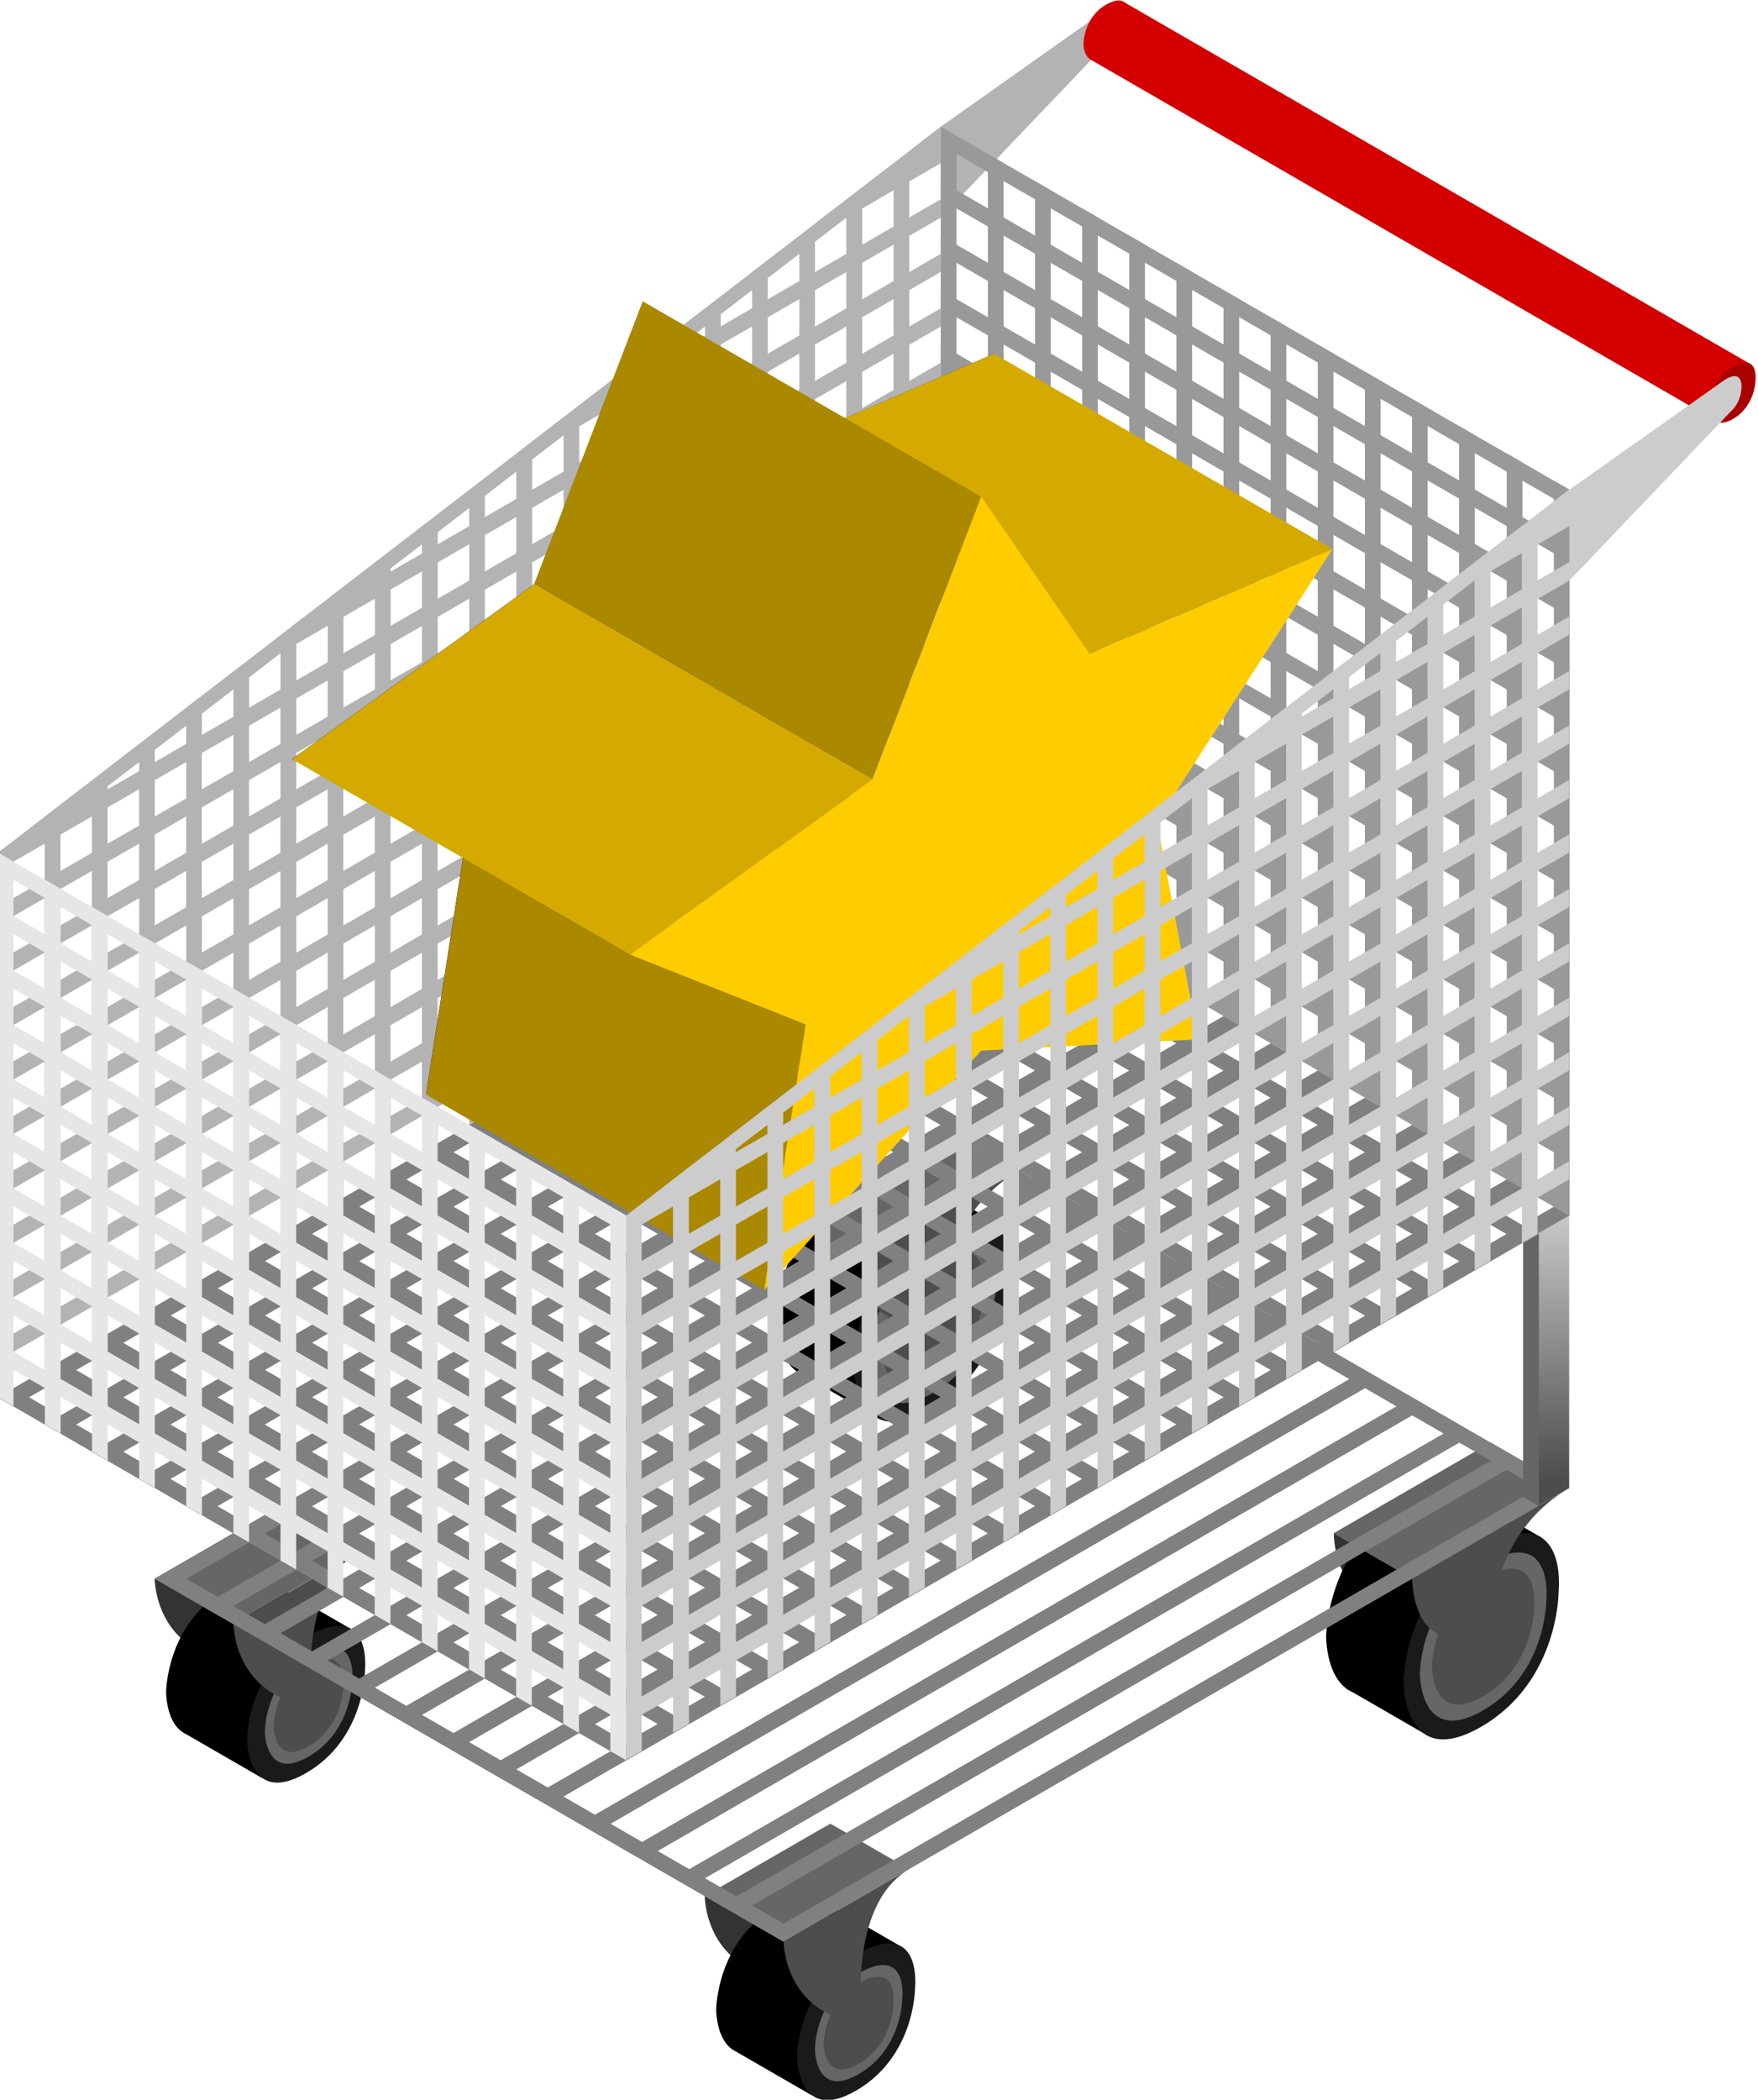
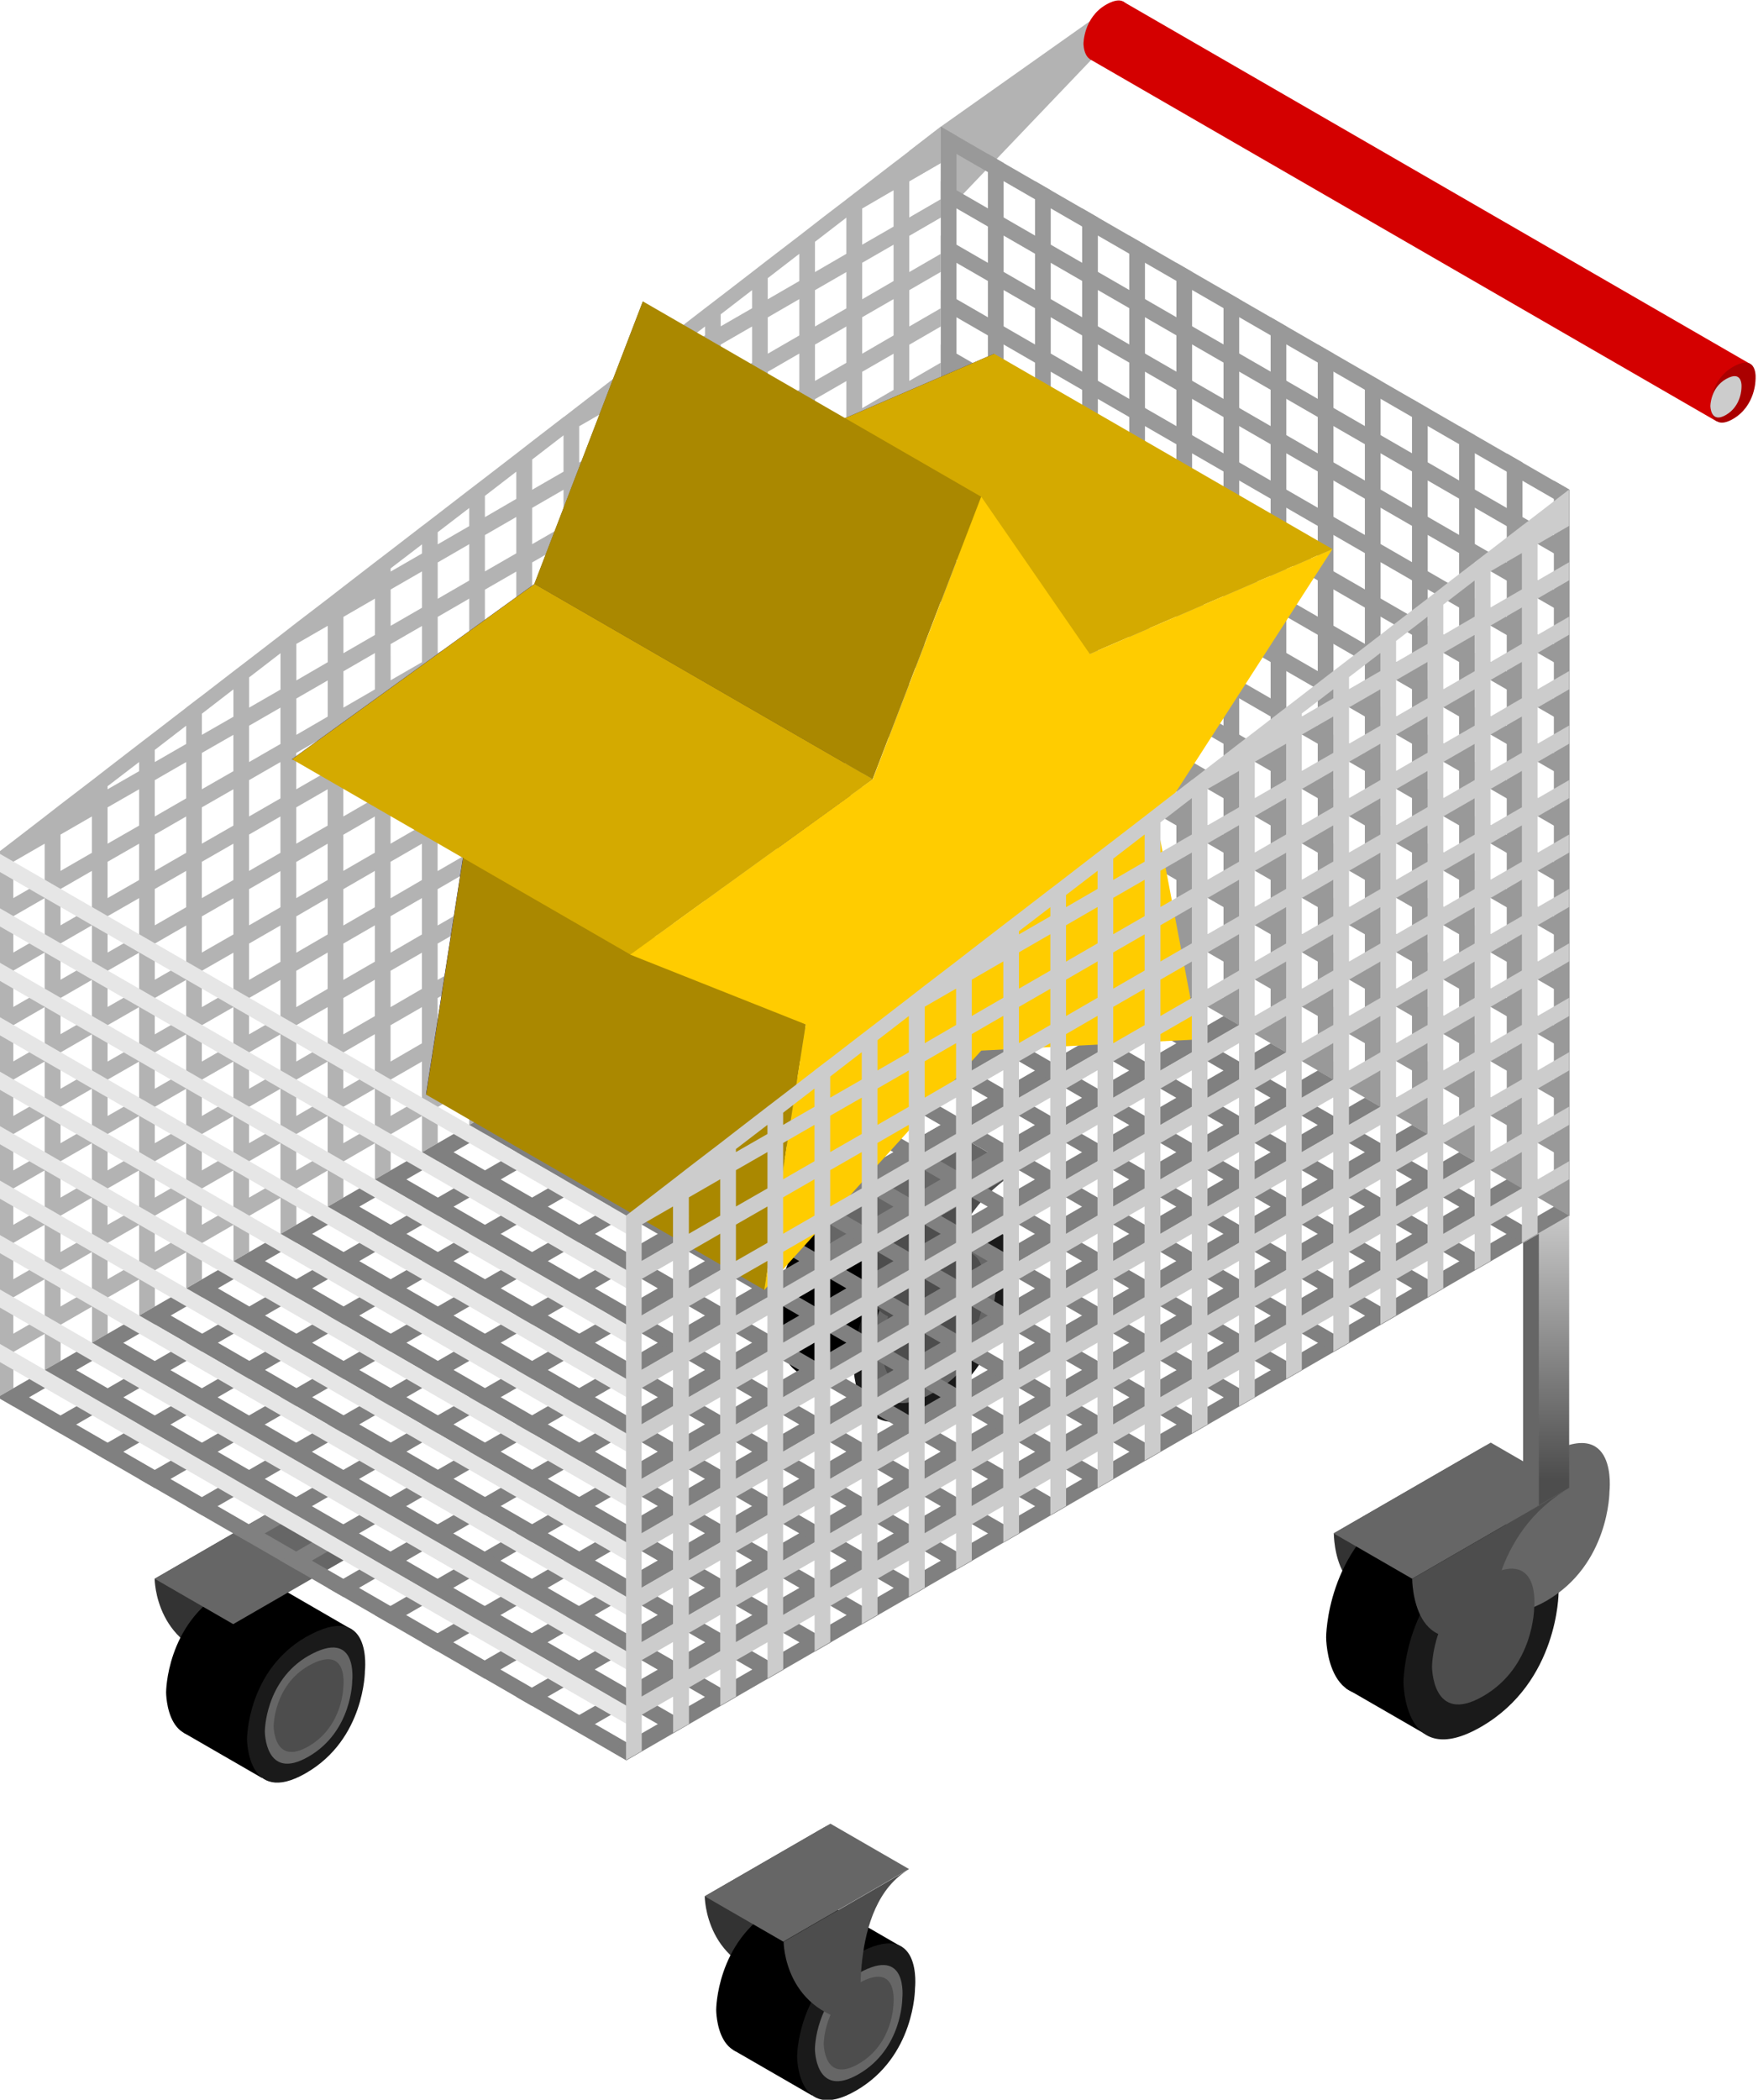
<svg xmlns="http://www.w3.org/2000/svg" viewBox="0 0 669.86 800">
  <defs>
    <linearGradient id="a" y2="957.09" gradientUnits="userSpaceOnUse" x2="1472.9" gradientTransform="translate(759.74 -426.92) scale(.189)" y1="1010.2" x1="1472.9">
      <stop offset="0" stop-color="#4d4d4d" />
      <stop offset="1" stop-color="#ccc" />
    </linearGradient>
  </defs>
  <path d="M88.873 632.616s-5.989-44.95 17.966-58.78l-47.91 27.661s0 27.66 29.943 31.119z" fill="#333" />
  <path d="M85.75 605.879c-22.459 12.965-22.459 38.897-22.459 38.897s0 25.931 22.46 12.966c22.456-12.966 22.456-38.898 22.456-38.898s3.17-27.478-22.457-12.965z" />
  <path d="M102.534 602.58l31.552 18.263-34.282 56.54-29.944-17.288 32.672-57.514z" />
  <path d="M116.586 623.677c-22.46 12.966-22.46 38.898-22.46 38.898s0 25.93 22.46 12.966c22.457-12.966 22.457-38.898 22.457-38.898s3.17-27.479-22.457-12.966z" fill="#1a1a1a" />
  <path d="M117.561 630.82c-16.646 9.61-16.646 28.831-16.646 28.831s0 19.222 16.646 9.611c16.646-9.61 16.646-28.831 16.646-28.831s2.35-20.37-16.646-9.61z" fill="#666" />
  <path d="M117.561 634.645c-13.288 7.672-13.288 23.016-13.288 23.016s0 15.344 13.288 7.672 13.288-23.016 13.288-23.016 1.876-16.26-13.288-7.672z" fill="#4d4d4d" />
  <path d="M106.828 573.833l29.943 17.288-47.91 27.66-29.944-17.288 47.91-27.66z" fill="#666" />
-   <path d="M118.928 649.907s-5.99-44.95 17.966-58.779l-47.91 27.66s0 27.66 29.943 31.119z" fill="#4d4d4d" />
  <g>
    <path d="M328.57 480.507s0-34.575 29.944-51.864l-59.888 34.575s0 34.576 29.944 17.287z" fill="#333" />
    <path d="M325.252 451.642c-29.55 17.061-29.55 51.184-29.55 51.184s0 34.122 29.55 17.06c29.55-17.06 29.55-51.183 29.55-51.183s4.17-36.157-29.55-17.06z" />
-     <path d="M347.89 447.603l29.945 17.288-44.685 74.649-29.943-17.288 44.684-74.65z" />
    <path d="M354.722 468.7c-29.55 17.06-29.55 51.183-29.55 51.183s0 34.122 29.55 17.06c29.549-17.06 29.549-51.183 29.549-51.183s4.17-36.157-29.55-17.06z" fill="#1a1a1a" />
    <path d="M355.502 475.062c-24.08 13.903-24.08 41.71-24.08 41.71s0 27.806 24.08 13.903c24.081-13.903 24.081-41.71 24.081-41.71s3.4-29.467-24.08-13.903z" fill="#666" />
    <path d="M355.502 480.331c-19.462 11.237-19.462 33.71-19.462 33.71s0 22.473 19.462 11.237c19.462-11.237 19.462-33.71 19.462-33.71s2.747-23.814-19.462-11.237z" fill="#4d4d4d" />
    <path d="M358.43 428.652l29.943 17.288-59.887 34.577-29.944-17.288 59.888-34.577z" fill="#666" />
    <path d="M358.43 497.798s0-34.575 29.943-51.864l-59.887 34.575s0 34.577 29.944 17.288z" fill="#4d4d4d" />
  </g>
  <g>
    <path d="M298.476 753.588s-5.989-44.95 17.966-58.778l-47.91 27.66s0 27.66 29.944 31.118z" fill="#333" />
    <path d="M295.353 726.851c-22.459 12.966-22.459 38.898-22.459 38.898s0 25.93 22.46 12.966c22.457-12.966 22.457-38.898 22.457-38.898s3.17-27.479-22.458-12.966z" />
    <path d="M312.137 723.553l31.552 18.263-34.282 56.54-29.944-17.288 32.672-57.514z" />
    <path d="M326.189 744.65c-22.46 12.966-22.46 38.898-22.46 38.898s0 25.93 22.46 12.965c22.457-12.965 22.457-38.897 22.457-38.897s3.17-27.479-22.457-12.966z" fill="#1a1a1a" />
    <path d="M327.165 751.793c-16.647 9.61-16.647 28.831-16.647 28.831s0 19.221 16.647 9.61c16.646-9.61 16.646-28.83 16.646-28.83s2.35-20.37-16.646-9.611z" fill="#666" />
    <path d="M327.165 755.618c-13.289 7.672-13.289 23.015-13.289 23.015s0 15.344 13.289 7.672c13.288-7.672 13.288-23.015 13.288-23.015s1.875-16.26-13.288-7.672z" fill="#4d4d4d" />
    <path d="M316.43 694.806l29.945 17.288-47.91 27.66-29.944-17.288 47.91-27.66z" fill="#666" />
    <path d="M328.53 770.88s-5.988-44.95 17.967-58.78l-47.91 27.661s0 27.66 29.944 31.119z" fill="#4d4d4d" />
  </g>
  <g>
    <path d="M538.173 601.48s0-34.576 29.944-51.865L508.23 584.19s0 34.577 29.943 17.288z" fill="#333" />
    <path d="M534.855 572.615c-29.549 17.06-29.549 51.183-29.549 51.183s0 34.122 29.55 17.06c29.549-17.06 29.549-51.183 29.549-51.183s4.17-36.157-29.55-17.06z" />
    <path d="M557.494 568.575l29.944 17.288-44.684 74.65-29.944-17.289 44.684-74.649z" />
    <path d="M564.325 589.672c-29.55 17.06-29.55 51.183-29.55 51.183s0 34.122 29.55 17.06c29.55-17.06 29.55-51.182 29.55-51.182s4.17-36.158-29.55-17.061z" fill="#1a1a1a" />
-     <path d="M565.106 596.034c-24.081 13.904-24.081 41.71-24.081 41.71s0 27.807 24.08 13.904c24.081-13.904 24.081-41.71 24.081-41.71s3.4-29.468-24.08-13.904z" fill="#666" />
+     <path d="M565.106 596.034s0 27.807 24.08 13.904c24.081-13.904 24.081-41.71 24.081-41.71s3.4-29.468-24.08-13.904z" fill="#666" />
    <path d="M565.106 601.304c-19.463 11.236-19.463 33.71-19.463 33.71s0 22.473 19.463 11.236c19.462-11.236 19.462-33.71 19.462-33.71s2.747-23.813-19.462-11.236z" fill="#4d4d4d" />
    <path d="M568.033 549.625l29.944 17.288-59.888 34.577-29.943-17.288 59.887-34.577z" fill="#666" />
    <path d="M568.033 618.77s0-34.574 29.944-51.864l-59.888 34.575s0 34.577 29.944 17.288z" fill="#4d4d4d" />
  </g>
-   <path d="M88.95 611.866l287.454-165.963-5.989-3.458L82.962 608.41l5.989 3.457zm197.621 114.101l287.453-165.963-5.988-3.458L280.582 722.51l5.99 3.457zm-17.966-10.373l287.453-165.963-5.989-3.457-287.453 165.963 5.99 3.457zm-17.966-10.373l287.453-165.963-5.988-3.457L244.65 701.764l5.99 3.457zm-17.966-10.372l287.453-165.964-5.989-3.457L226.684 691.39l5.99 3.458zm-17.966-10.373L502.16 518.513l-5.989-3.458-287.453 165.963 5.989 3.458zm-17.966-10.373L484.194 508.14l-5.989-3.458-287.453 165.964 5.989 3.457zm-17.967-10.373l287.454-165.963-5.99-3.458-287.452 165.964 5.989 3.457zm-17.966-10.373l287.453-165.963-5.988-3.457L154.82 649.9l5.988 3.457zm-17.966-10.372L430.295 477.02l-5.988-3.457-287.453 165.963 5.988 3.458zm-17.966-10.373L412.33 466.648l-5.988-3.457-287.454 165.963 5.99 3.458zm-17.966-10.373l287.453-165.963-5.989-3.458-287.453 165.963 5.99 3.458zm251.504-193.641L58.96 601.499l239.56 138.26L597.975 566.92 358.415 428.6zm.02 6.932L586.012 566.92 298.558 732.882 70.981 601.494 358.434 435.53z" fill="gray" />
  <g>
    <g fill="#b3b3b3">
      <path d="M418.09 6.122c-5.92 3.419-5.92 10.256-5.92 10.256s0 6.837 5.92 3.419c5.922-3.419 5.922-10.256 5.922-10.256s.836-7.245-5.922-3.419z" />
      <path d="M346.466 82.899v6.891l12.015-6.952 61.472-64.384-3.356-11.308-58.142 41.132-11.99 9.25v11.526l12.016-6.952-.029 13.837-11.988 6.96z" />
    </g>
    <path d="M421.438 1.783c-8.597 4.963-8.597 14.89-8.597 14.89s0 9.928 8.597 4.964c8.597-4.963 8.597-14.89 8.597-14.89s1.214-10.52-8.597-4.964z" fill="#d40000" />
    <path d="M427.878.573l238.956 138.055-12.668 21.936L415.21 22.51 427.878.573z" fill="#d40000" />
    <path d="M660.315 139.781c-8.597 4.964-8.597 14.891-8.597 14.891s0 9.928 8.597 4.964c8.598-4.964 8.598-14.891 8.598-14.891s1.213-10.52-8.598-4.964z" fill="#a00" />
    <g fill="#999">
      <path d="M358.469 48.28l5.988 3.457v276.602l-5.988-3.458V48.28zM394.378 69.025l5.99 3.457v276.602l-5.99-3.457V69.025zM376.423 58.642l5.99 3.458v276.602l-5.99-3.458V58.642zM412.333 79.388l5.989 3.457v276.602l-5.989-3.457V79.388zM430.288 89.77l5.989 3.458V369.83l-5.989-3.458V89.77zM448.243 100.133l5.989 3.458v276.602l-5.99-3.458V100.133zM466.198 110.516l5.988 3.458v276.602l-5.988-3.458V110.516zM484.153 120.88l5.988 3.457v276.602l-5.988-3.458V120.88zM502.107 131.262l5.99 3.457v276.602l-5.99-3.457V131.26zM520.062 141.625l5.989 3.457v276.602l-5.989-3.457V141.625zM538.017 152.007l5.989 3.458v276.602l-5.989-3.458V152.007zM555.972 162.37l5.989 3.458V442.43l-5.99-3.458V162.37zM574.122 172.753l5.989 3.457v276.603l-5.989-3.458V172.753zM592.077 183.116l5.989 3.458v276.602l-5.99-3.458V183.116z" />
      <path d="M358.469 48.28l239.54 138.302v6.915L358.47 55.194V48.28zM358.469 69.025l239.54 138.303v6.915L358.47 75.94v-6.915zM358.469 89.77l239.54 138.303v6.916L358.47 96.686V89.77zM358.469 110.516l239.54 138.303v6.915L358.47 117.431v-6.915zM358.469 131.262l239.54 138.303v6.915L358.47 138.177v-6.915zM358.469 152.007l239.54 138.303v6.916L358.47 158.922v-6.915zM358.469 172.753l239.54 138.303v6.915L358.47 179.668v-6.915zM358.469 193.499l239.54 138.303v6.915L358.47 200.414v-6.915zM358.469 214.244l239.54 138.303v6.916L358.47 221.159v-6.915zM358.469 234.99l239.54 138.303v6.915L358.47 241.905v-6.915zM358.469 255.736l239.54 138.303v6.915L358.47 262.65v-6.915zM358.469 276.481l239.54 138.303v6.915L358.47 283.396v-6.915zM358.469 297.227l239.54 138.303v6.915L358.47 304.142v-6.915zM358.469 317.973l239.54 138.303v6.915L358.47 324.888v-6.915z" />
    </g>
    <g fill="gray">
      <path d="M358.469 324.881l5.988 3.458L5.127 535.795l-5.99-3.457L358.47 324.88z" />
      <path d="M5.031 528.883l239.541 138.304-5.988 3.457L-.957 532.341l5.988-3.457z" />
      <path d="M394.378 345.627l5.99 3.457L41.035 556.541l-5.989-3.458 359.331-207.456zM376.423 335.264l5.99 3.457L23.08 546.178l-5.989-3.458 359.331-207.456zM412.333 356.01l5.989 3.457L58.99 566.924l-5.989-3.458 359.331-207.457zM430.288 366.373l5.989 3.457L76.946 577.287l-5.99-3.458 359.332-207.457zM448.243 376.755l5.989 3.458L94.9 587.669l-5.988-3.458 359.33-207.456zM466.198 387.118l5.988 3.458-359.33 207.456-5.99-3.457 359.332-207.457zM484.153 397.5l5.988 3.458-359.33 207.457-5.99-3.458 359.332-207.456zM502.107 407.864l5.99 3.457-359.332 207.457-5.989-3.458 359.331-207.456zM520.062 418.246l5.989 3.458L166.72 629.16l-5.989-3.457 359.331-207.457zM538.017 428.61l5.989 3.457-359.331 207.457-5.989-3.458 359.331-207.457zM555.972 438.992l5.989 3.458L202.63 649.906l-5.99-3.458 359.332-207.456zM574.122 449.355l5.989 3.458L220.78 660.269l-5.99-3.457 359.332-207.457zM592.077 459.738l5.989 3.457-359.332 207.457-5.988-3.458 359.33-207.456z" />
      <path d="M22.986 518.5l239.541 138.304-5.988 3.458L16.998 521.959l5.988-3.458zM40.941 508.138L280.482 646.44l-5.989 3.458-239.54-138.304 5.988-3.457zM59.091 497.755l239.541 138.303-5.989 3.458-239.54-138.303 5.988-3.458zM77.046 487.392l239.541 138.303-5.989 3.458L71.058 490.85l5.988-3.458zM95 477.01l239.542 138.303-5.989 3.457-239.54-138.303L95 477.01zM112.956 466.646l239.54 138.304-5.988 3.457-239.541-138.303 5.989-3.457zM130.91 456.264l239.542 138.303-5.99 3.458-239.54-138.303 5.988-3.458zM148.865 445.9l239.541 138.304-5.988 3.458-239.541-138.303 5.988-3.458zM166.82 435.518l239.541 138.303-5.988 3.458L160.83 438.976l5.99-3.458zM184.775 425.155l239.541 138.303-5.989 3.458-239.54-138.303 5.988-3.458zM202.73 414.773l239.54 138.303-5.988 3.457-239.54-138.303 5.988-3.457zM220.685 404.41l239.54 138.303-5.988 3.457-239.541-138.303 5.989-3.457zM238.64 394.027L478.18 532.33l-5.988 3.458L232.65 397.485l5.989-3.458zM256.594 383.664l239.541 138.303-5.988 3.458-239.541-138.303 5.988-3.458zM274.55 373.281l239.54 138.303-5.988 3.458L268.56 376.739l5.988-3.458zM292.504 362.918l239.541 138.303-5.989 3.458-239.54-138.303 5.988-3.458zM310.459 352.536L550 490.839l-5.989 3.457-239.54-138.303 5.988-3.457zM328.414 342.173l239.54 138.303-5.988 3.457-239.54-138.303 5.988-3.457zM346.369 331.79l239.54 138.303-5.988 3.458L340.38 335.248l5.989-3.458z" />
    </g>
    <path d="M358.469 48.28l-12.015 9.27-4.513 3.475-1.464 1.098-11.953 9.21-6.038 4.635v.06l-.121.061-8.233 6.282-3.599 2.806-5.977 4.635-8.111 6.22-3.903 2.989-5.977 4.635-11.954 9.21-5.977 4.573-12.014 9.27-4.513 3.477-1.464 1.098-11.954 9.209-5.976 4.574-12.015 9.27-5.672 4.391-.121.061-.183.122-11.954 9.21-6.038 4.695-11.953 9.21-5.977 4.574-12.015 9.27-4.513 3.476-1.464 1.098-11.953 9.21-5.977 4.574-12.015 9.27-5.977 4.635-11.953 9.148-6.038 4.696-11.954 9.21-5.976 4.573-12.015 9.27-2.196 1.647-3.659 2.806-.06.06-.06.061-11.955 9.21-5.976 4.574-12.015 9.27-5.977 4.635-11.953 9.148-6.038 4.696-11.954 9.21-5.977 4.574V532.34l5.977-3.415V515.08l11.954-6.891v13.783l6.038-3.415v-13.845l11.953-6.891v13.783l5.977-3.476v-13.784l12.015-6.891v13.783l5.976-3.476v-13.783l11.954-6.892v13.783l5.977-3.476V473.61l12.015-6.953v13.845l5.976-3.477v-13.783l11.954-6.891v13.783l6.038-3.476v-13.784l11.953-6.952v13.844l5.977-3.476v-13.783l12.015-6.953v13.844l5.977-3.476V432.14l11.953-6.953v13.845l5.977-3.477v-13.783l12.015-6.952v13.844l5.977-3.476v-13.845l11.953-6.891v13.783l6.038-3.415v-13.845l11.954-6.891v13.783l5.977-3.415v-13.845l12.014-6.891v13.783l5.977-3.415v-13.844l11.954-6.892v13.783l5.976-3.415V369.87l12.015-6.892v13.783l5.977-3.476v-13.783l11.954-6.892v13.784l5.976-3.477v-13.783l12.015-6.953v13.845l5.977-3.476v-13.784l11.953-6.891v13.783l6.038-3.476v-13.845l11.954-6.891v13.844l5.976-3.476v-13.783l12.015-6.953v-6.891l-12.015 6.952v-13.844l12.015-6.953v-6.952l-12.015 6.952V276.56l12.015-6.953v-6.952l-12.015 6.952v-13.783l12.015-6.953v-6.952l-12.015 6.952v-13.844l12.015-6.952v-6.892l-12.015 6.953V214.29l12.015-6.952v-6.892l-12.015 6.953v-13.845l12.015-6.952v-6.892l-12.015 6.953v-13.845l12.015-6.952v-6.892l-12.015 6.953v-13.844l12.015-6.953v-6.953l-12.015 6.953v-13.783l12.015-6.953v-6.953l-12.015 6.953v-13.844l12.015-6.953v-6.891l-12.015 6.952V89.815l12.015-6.953v-6.891l-12.015 6.952V69.08l12.015-6.953V48.282zm-17.992 24.21v13.845l-11.953 6.892V79.443l11.953-6.952zm-17.991 10.43v13.783l-11.954 6.953V92.129l11.954-9.21zm17.991 10.307v13.844l-11.953 6.953v-13.906l11.953-6.891zm-35.921 3.476v10.368l-12.015 6.952v-8.05l12.015-9.27zm17.93 6.953V117.5l-11.953 6.891v-13.844l11.953-6.891zm-35.921 6.891v6.892l-11.954 6.891v-4.574l11.954-9.21zm17.991 3.415v13.845l-12.014 6.952v-13.844l12.014-6.953zm35.922 0v13.845l-11.954 6.952v-13.905l11.954-6.891zm-71.845 10.43v3.415l-12.015 6.952v-1.158l12.015-9.21zm17.93 0v13.844l-11.953 6.891v-13.844l11.954-6.892zm35.922 0v13.844l-11.954 6.891v-13.844l11.954-6.892zm-17.93 10.306v13.845l-12.015 6.952v-13.844l12.015-6.953zm-35.922.061v13.845l-12.014 6.891v-13.844l12.014-6.892zm71.845 0v13.783l-11.954 6.953v-13.844l11.954-6.892zm-89.835 10.368v13.844l-11.953 6.892v-13.844l11.953-6.892zm35.922 0v13.844l-11.954 6.892v-13.844l11.954-6.892zm35.921.061v13.783l-11.954 6.892V152.08l11.954-6.892zm-53.853 10.246v13.844l-12.014 6.953v-13.844l12.014-6.953zm-35.921.06v13.845l-12.015 6.892v-13.845l12.015-6.891zm71.843 0v13.784l-12.015 6.953v-13.784l12.015-6.952zm35.92 0v13.845l-11.953 6.892v-13.845l11.954-6.891zm-125.757 10.369v13.844l-11.954 6.892v-11.527l11.954-9.21zm35.921 0v13.844l-11.953 6.892v-13.845l11.953-6.891zm35.922.06v13.784l-11.954 6.892v-13.784l11.954-6.891zm35.921 0v13.845l-11.954 6.892v-13.845l11.954-6.891zm-89.774 10.247v13.905l-12.015 6.891v-13.844l12.015-6.953zm35.921.06v13.784l-12.014 6.952v-13.783l12.014-6.952zm35.922 0v13.845l-12.015 6.953v-13.845l12.015-6.952zm35.921 0v13.845l-11.954 6.891v-13.844l11.954-6.891zm-143.748 3.477v10.368l-11.954 6.952v-8.11l11.954-9.21zm17.991 6.891v13.845l-11.953 6.891V193.49l11.953-6.892zm35.922.061v13.783l-11.954 6.892v-13.783l11.954-6.892zm35.921 0v13.845l-11.953 6.891v-13.844l11.953-6.892zm35.922 0v13.845l-11.954 6.891v-13.844l11.954-6.892zm-143.688 6.892v6.891l-12.015 6.953v-4.635l12.015-9.21zm17.93 3.415v13.844l-11.953 6.892v-13.844l11.953-6.892zm35.984 0v13.844l-12.014 6.892v-13.783l12.014-6.953zm35.922 0v13.844l-12.015 6.953V203.92l12.015-6.953zm35.921 0v13.844l-12.015 6.953V203.92l12.015-6.953zm35.921 0v13.844l-11.953 6.892v-13.783l11.953-6.953zm-161.679 10.368v13.844l-12.015 6.953v-13.844l12.015-6.953zm-17.992.06v3.477l-11.953 6.892v-1.22l11.953-9.148zm53.914 0v13.784l-11.954 6.892v-13.784l11.954-6.891zm35.921 0v13.845l-11.953 6.892v-13.845l11.953-6.891zm35.922 0v13.845l-11.954 6.892v-13.845l11.954-6.891zm35.921 0v13.845l-11.954 6.892v-13.845l11.954-6.891zm-161.68 10.308v13.844l-11.953 6.892v-13.845l11.954-6.891zm71.906 0v13.844l-12.015 6.953v-13.845l12.015-6.952zm35.921 0v13.844L256.61 238.5v-13.845l12.014-6.952zm35.922 0v13.844L292.53 238.5v-13.845l12.015-6.952zm35.921 0v13.844l-11.954 6.892v-13.784l11.954-6.952zm-143.748.06v13.784l-11.954 6.891v-13.783l11.954-6.891zm-53.853 10.308v13.844l-12.015 6.953v-13.845l12.015-6.952zm35.921 0v13.844l-12.014 6.953v-13.845l12.014-6.952zm35.922.06v13.845l-11.954 6.891v-13.844l11.954-6.892zm35.921 0v13.845l-11.953 6.891v-13.844l11.953-6.892zm35.922 0v13.845l-11.954 6.891v-13.844l11.954-6.892zm35.921 0v13.845l-11.954 6.891v-13.844l11.954-6.892zm-197.6 10.307v13.845l-11.954 6.952V245.33l11.953-6.892zm107.826 0v13.845l-12.015 6.952V245.39l12.015-6.953zm35.921 0v13.845l-12.014 6.952V245.39l12.014-6.953zm35.922 0v13.845l-12.015 6.952V245.39l12.015-6.953zm35.921 0v13.845l-11.954 6.891V245.39l11.954-6.953zm-179.671.061v13.783l-11.954 6.892V245.39l11.954-6.892zm35.921 0v13.845l-11.954 6.891V245.39l11.954-6.892zm-53.853 10.307v13.844l-12.014 6.953v-13.844l12.014-6.953zm35.922 0v13.905l-12.015 6.892v-13.845l12.015-6.952zm-71.906.06v13.845l-11.953 6.892v-11.527l11.953-9.21zm107.827 0v13.845l-11.954 6.892v-13.845l11.954-6.891zm35.921 0v13.845l-11.953 6.892v-13.845l11.953-6.891zm35.922 0v13.845l-11.954 6.892v-13.845l11.954-6.891zm35.921 0v13.845l-11.953 6.892v-13.845l11.953-6.891zm-53.853 10.308v13.905L256.6 279.97v-13.845l12.014-6.952zm35.922 0v13.844l-12.015 6.953v-13.845l12.015-6.952zm-179.67.06v13.784l-11.953 6.953v-13.845l11.953-6.891zm35.922 0v13.845l-11.954 6.892v-13.845l11.954-6.891zm35.921 0v13.845l-11.953 6.892v-13.845l11.953-6.891zm35.984 0v13.784l-12.015 6.953v-13.845l12.015-6.891zm107.766 0v13.784l-11.953 6.891v-13.783l11.953-6.891zM88.935 262.65v10.429L76.92 279.97v-8.05l12.015-9.271zm53.914 6.892v13.844l-12.015 6.953v-13.845l12.015-6.952zm35.92 0v13.905l-12.014 6.891v-13.844l12.015-6.953zm-71.904.06v13.845l-11.954 6.891v-13.844l11.954-6.892zm107.826 0v13.845l-11.953 6.891v-13.844l11.953-6.892zm35.922 0v13.845l-11.954 6.891v-13.844l11.954-6.892zm35.921 0v13.845l-11.954 6.891v-13.844l11.954-6.892zm35.922.061v13.784l-11.954 6.891v-13.783l11.954-6.892zm-251.524 6.831v6.953l-11.954 6.891v-4.635l11.954-9.21zm197.659 3.415v13.906l-12.015 6.891v-13.844l12.015-6.953zm-179.67.061v13.845l-12.014 6.891v-13.844l12.015-6.892zm35.922 0v13.845l-11.954 6.891v-13.844l11.954-6.892zm35.921 0v13.845l-11.953 6.891v-13.844l11.953-6.892zm35.922 0v13.845l-11.954 6.891v-13.844l11.954-6.892zm35.984 0v13.845l-12.015 6.891v-13.844l12.015-6.892zm71.842 0v13.783l-12.014 6.953v-13.783l12.014-6.953zm35.922 0v13.783l-11.954 6.892v-13.783l11.954-6.892zm-197.601 10.307v13.844l-12.015 6.953v-13.844l12.015-6.953zm-89.835.06v3.477l-12.015 6.892v-1.16l12.015-9.208zm17.93 0v13.845l-11.953 6.892v-13.845l11.954-6.891zm35.922 0v13.845l-11.954 6.892v-13.845l11.954-6.891zm71.905 0v13.845l-12.014 6.892V297.29l12.014-6.953zm35.922 0v13.845l-11.954 6.892v-13.845l11.954-6.891zm35.921 0v13.845l-11.954 6.892v-13.845l11.954-6.891zm35.921.062v13.783l-11.953 6.892v-13.784l11.953-6.891zm35.922 0v13.783l-11.954 6.892v-13.784l11.954-6.891zM53 300.705v13.844l-12.015 6.892v-13.845l12.015-6.891zm35.922 0v13.844l-12.015 6.892v-13.845l12.015-6.891zm35.92 0v13.844l-11.953 6.892v-13.845l11.954-6.891zm35.922 0v13.844l-11.953 6.892v-13.845l11.953-6.891zm35.922 0v13.844l-11.954 6.892v-13.845l11.954-6.891zm35.984 0v13.844l-12.015 6.892v-13.845l12.015-6.891zm35.921 0v13.844l-12.015 6.892v-13.784l12.015-6.952zm35.921 0v13.783l-12.014 6.953v-13.784l12.014-6.952zm35.922 0v13.844l-11.954 6.892v-13.845l11.954-6.891zM35.007 311.073v13.844l-11.953 6.892v-13.845l11.953-6.891zm35.922 0v13.844l-11.954 6.892v-13.845l11.954-6.891zm35.921 0v13.844l-11.954 6.892v-13.845l11.954-6.891zm35.984 0v13.783l-12.015 6.953v-13.784l12.015-6.952zm35.921 0v13.844l-12.014 6.953v-13.845l12.014-6.952zm35.922 0v13.844l-11.954 6.892v-13.845l11.954-6.891zm35.921.06v13.784l-11.954 6.891v-13.783l11.954-6.891zm35.921 0v13.784l-11.953 6.891v-13.783l11.953-6.891zm35.922 0v13.845l-11.954 6.891v-13.844l11.954-6.891zM17.013 321.44v13.845L5.06 342.176v-13.844l11.953-6.892zm35.984 0v13.845l-12.015 6.891v-13.844l12.015-6.892zm35.922 0v13.845l-12.015 6.891v-13.844l12.015-6.892zm35.921 0v13.845l-11.954 6.891v-13.783l11.954-6.953zm35.921 0v13.845l-11.953 6.952v-13.905l11.953-6.891zm35.922 0v13.845l-11.954 6.891v-13.844l11.954-6.892zm35.984 0v13.845l-12.015 6.891v-13.783l12.015-6.953zm35.921 0v13.845l-12.014 6.891v-13.783l12.014-6.953zm35.921 0v13.845l-12.014 6.952v-13.844l12.014-6.953zM35.011 331.808v13.845l-11.953 6.891V338.7l11.953-6.892zm35.922 0v13.845l-11.954 6.891V338.7l11.954-6.892zm71.905 0v13.845l-12.015 6.952v-13.844l12.015-6.953zm35.921 0v13.845l-12.014 6.952v-13.844l12.014-6.953zm-71.905.061v13.783L94.9 352.544v-13.783l11.954-6.892zm107.827 0v13.783l-11.954 6.892v-13.783l11.954-6.892zm35.921 0v13.783l-11.954 6.892v-13.783l11.954-6.892zm35.921 0v13.845l-11.953 6.891v-13.844l11.953-6.892zM17.025 342.176v13.844l-11.954 6.892v-13.844l11.954-6.892zm35.984 0v13.844l-12.015 6.892v-13.844l12.015-6.892zm71.843 0v13.844l-11.954 6.953V349.13l11.954-6.953zm35.921 0v13.844l-11.954 6.953v-13.905l11.954-6.892zm71.905 0v13.844l-12.014 6.892v-13.783l12.014-6.953zm35.922 0v13.844l-12.015 6.953V349.13l12.015-6.953zm-179.67.061v13.783l-12.014 6.892v-13.783l12.014-6.892zm107.766 0v13.783l-11.953 6.892v-13.783l11.953-6.892zM35.017 352.544v13.844l-11.954 6.892v-13.845l11.954-6.891zm107.827 0v13.844l-12.015 6.953v-13.845l12.015-6.952zm-71.906.06v13.784l-11.953 6.892v-13.784l11.953-6.891zm35.922 0v13.845l-11.954 6.892v-13.845l11.954-6.891zm71.905 0v13.784l-12.014 6.953v-13.845l12.014-6.891zm35.921 0v13.784l-11.953 6.892v-13.784l11.953-6.891zm35.922 0v13.845l-11.954 6.892v-13.845l11.954-6.891zM17.019 362.913v13.844l-11.953 6.891v-13.844l11.953-6.891zm107.827 0v13.844l-11.954 6.953v-13.845l11.954-6.952zm107.827 0v13.844l-12.015 6.953v-13.845l12.015-6.952zm-179.67.06v13.784l-12.015 6.891v-13.783l12.015-6.892zm35.921 0v13.784l-12.014 6.952v-13.844l12.014-6.892zm71.843 0v13.784l-11.953 6.952v-13.844l11.953-6.892zm35.922 0v13.784l-11.954 6.891v-13.783l11.954-6.892zm-53.853 10.307v13.845l-12.015 6.952v-13.844l12.015-6.953zm-107.827.061v13.784l-11.953 6.891v-13.783l11.953-6.892zm35.922 0v13.845l-11.954 6.891v-13.844l11.954-6.892zm35.921 0v13.845l-11.954 6.891v-13.844l11.954-6.892zm71.905 0v13.784l-12.014 6.952v-13.844l12.014-6.892zm35.922 0v13.845l-11.954 6.891v-13.844l11.954-6.892zm-197.66 10.368v13.783l-11.953 6.892V390.6l11.953-6.892zm35.984 0v13.845l-12.015 6.891V390.6l12.015-6.892zm35.921 0v13.783l-12.014 6.953V390.6l12.014-6.892zm35.922 0v13.783l-11.954 6.953V390.6l11.954-6.892zm35.921 0v13.783l-11.953 6.953V390.6l11.953-6.892zm35.922 0v13.845l-11.954 6.891V390.6l11.954-6.892zm-53.853 10.307v13.844l-12.015 6.953v-13.844l12.015-6.953zm-107.827.06v13.845l-11.953 6.892v-13.845l11.953-6.891zm35.922 0v13.845l-11.954 6.892v-13.845l11.954-6.891zm35.921 0v13.845l-11.954 6.892v-13.845l11.954-6.891zm71.905 0v13.784l-12.014 6.953v-13.845l12.014-6.891zm-161.74 10.369v13.844L5.064 425.18v-13.845l11.953-6.891zm35.984 0v13.844l-12.015 6.892v-13.845l12.015-6.891zm35.922 0v13.783l-12.015 6.953v-13.845l12.015-6.891zm35.92 0v13.783l-11.953 6.953v-13.845l11.954-6.891zm35.922 0v13.844l-11.953 6.892v-13.845l11.953-6.891zm-17.93 10.307v13.844l-12.015 6.953v-13.845l12.015-6.952zm-107.827.06v13.845l-11.953 6.892v-13.845l11.953-6.891zm35.922 0v13.845l-11.954 6.892v-13.845l11.954-6.891zm35.921 0v13.845l-11.953 6.892v-13.845l11.953-6.891zM17.016 425.18v13.844l-11.953 6.891v-13.844l11.953-6.891zm35.984 0v13.844l-12.014 6.891v-13.844L53 425.18zm35.922 0v13.783l-12.015 6.952v-13.844l12.015-6.891zm35.921 0v13.844l-11.953 6.891v-13.844l11.953-6.891zm-89.835 10.368v13.844l-11.953 6.891V442.44l11.953-6.891zm35.922 0v13.844l-11.954 6.891V442.44l11.954-6.891zm35.921 0v13.844l-11.953 6.891V442.44l11.953-6.891zm-89.835 10.367v13.845L5.063 466.65v-13.844l11.953-6.892zm35.984 0v13.845l-12.014 6.891v-13.844L53 445.915zm35.922 0v13.845l-12.015 6.891v-13.844l12.015-6.892zm-53.914 10.368v13.845l-11.953 6.891v-13.844l11.953-6.892zm35.922 0v13.845l-11.954 6.891v-13.844l11.954-6.892zm-53.914 10.368v13.845l-11.953 6.891v-13.844l11.953-6.892zm35.984 0v13.845l-12.014 6.891v-13.844L53 466.65zM35.01 477.02v13.845l-11.954 6.891v-13.844l11.954-6.892zm-17.992 10.368v13.845l-11.953 6.891V494.28l11.953-6.892z" fill="#b3b3b3" />
    <g fill="#ccc">
      <path d="M657.632 144.426c-5.921 3.419-5.921 10.256-5.921 10.256s0 6.837 5.92 3.419c5.922-3.419 5.922-10.256 5.922-10.256s.836-7.245-5.921-3.419z" />
-       <path d="M586.008 221.203v6.891l12.014-6.952 61.472-64.384-3.355-11.308-58.143 41.132-11.99 9.25v11.526l12.017-6.952-.03 13.837-11.987 6.96z" />
    </g>
  </g>
  <path d="M1038.6-245.72l-1.163.67v10.064l1.165-.671v-10.062z" fill="url(#a)" transform="translate(-10108 2996) scale(10.308)" />
  <path d="M580.365 570.321l5.988 3.458v-103.73l-5.988 3.458v96.81z" fill="#666" />
  <g>
    <path d="M244.992 114.842l41.342 59.899 92.444-39.94-66.893 103.824 15.791 82.952-82.683 4.268-82.684 91.207L178.1 315.866l-66.893-26.583 92.444-66.805 41.342-107.636z" fill="navy" />
    <path d="M162.354 417.03l128.916 74.429 15.792-101.189-128.916-74.429-15.791 101.188z" fill="#a80" />
    <path d="M415.262 249.152l92.444-39.94-128.916-74.43-77.683 33.564 114.155 80.806zM203.735 222.454l128.916 74.43-92.443 66.806-128.916-74.43 92.443-66.806z" fill="#d4aa00" />
    <path d="M332.5 296.877l41.343-107.637-128.915-74.43-41.344 107.638 128.916 74.43z" fill="#a80" />
    <path d="M373.904 189.265l41.342 59.899 92.444-39.94-66.893 103.824L456.588 396l-82.684 4.268-82.683 91.207 15.79-101.186-66.892-26.583 92.444-66.805 41.342-107.636z" fill="#fc0" />
  </g>
  <g>
    <g fill="#e6e6e6">
-       <path d="M-.852 324.835l5.988 3.457V535.75l-5.988-3.458V324.835zM35.057 345.58l5.989 3.458v207.456l-5.989-3.457V345.58zM17.102 335.217l5.99 3.458V546.13l-5.99-3.457V335.217zM53.012 355.963l5.989 3.458v207.456l-5.989-3.458V355.963zM70.967 366.326l5.989 3.458V577.24l-5.99-3.458V366.326zM88.922 376.709l5.988 3.457v207.457l-5.988-3.458V376.708zM106.877 387.072l5.988 3.457v207.457l-5.988-3.458V387.072zM124.831 397.454l5.99 3.458v207.456l-5.99-3.457V397.454zM142.786 407.817l5.989 3.458V618.73l-5.989-3.457V407.817zM160.741 418.2l5.989 3.457v207.457l-5.989-3.458V418.2zM178.696 428.563l5.989 3.458v207.456l-5.989-3.458V428.563zM196.65 438.946l5.99 3.457V649.86l-5.99-3.458V438.945zM214.606 449.309l5.988 3.457v207.457l-5.988-3.458V449.31zM232.56 459.691l5.99 3.458v207.456l-5.99-3.457V459.69z" />
      <g>
        <path d="M-.852 324.835l239.54 138.303v6.915L-.851 331.75v-6.915zM-.852 345.58l239.54 138.304v6.915L-.851 352.496v-6.916zM-.852 366.326l239.54 138.303v6.915L-.851 373.241v-6.915zM-.852 387.072l239.54 138.303v6.915L-.851 393.987v-6.915zM-.852 407.817l239.54 138.303v6.916L-.851 414.733v-6.916zM-.852 428.563l239.54 138.303v6.915L-.851 435.478v-6.915zM-.852 449.309l239.54 138.303v6.915L-.851 456.224v-6.915zM-.852 470.054l239.54 138.303v6.916L-.851 476.97v-6.916zM-.852 490.8l239.54 138.303v6.915L-.851 497.715V490.8zM-.852 511.546l239.54 138.303v6.915L-.851 518.46v-6.915z" />
      </g>
    </g>
    <path d="M597.884 186.504l-12.015 9.27-4.513 3.477-1.464 1.098-11.953 9.209-6.038 4.635v.06l-.121.062-8.234 6.282-3.598 2.805-5.977 4.635-8.111 6.22-3.904 2.99-5.976 4.634-11.954 9.21-5.977 4.574-12.014 9.27-4.513 3.476-1.464 1.098-11.954 9.21-5.977 4.573-12.014 9.27-5.672 4.392-.121.06-.184.123-11.953 9.209-6.038 4.696-11.953 9.209-5.977 4.574-12.015 9.27-4.513 3.477-1.464 1.097-11.953 9.21-5.977 4.574-12.015 9.27-5.977 4.635-11.953 9.148-6.038 4.696-11.954 9.21-5.976 4.574-12.015 9.27-2.196 1.647-3.659 2.805-.06.06-.061.062-11.954 9.21-5.976 4.573-12.015 9.27-5.977 4.636-11.953 9.148-6.038 4.696-11.954 9.209-5.977 4.574V670.566l5.977-3.415v-13.845l11.954-6.891v13.783l6.038-3.415v-13.844l11.953-6.892v13.783l5.977-3.476v-13.783l12.015-6.892v13.784l5.976-3.477v-13.783l11.954-6.891v13.783l5.977-3.476v-13.784l12.015-6.952v13.844l5.976-3.476v-13.783l11.954-6.892v13.783l6.038-3.476V591.1l11.953-6.953v13.845l5.977-3.477v-13.783l12.015-6.953v13.845l5.977-3.476v-13.784l11.953-6.952v13.844l5.977-3.476v-13.783l12.015-6.953v13.844l5.976-3.476v-13.844l11.954-6.892v13.783l6.038-3.415V539.2l11.953-6.892v13.783l5.977-3.415v-13.844l12.015-6.892v13.784l5.977-3.416v-13.844l11.953-6.892v13.784l5.977-3.416v-13.844l12.015-6.892v13.784l5.977-3.477v-13.783l11.953-6.891v13.783l5.977-3.476V487.36l12.015-6.952v13.844l5.977-3.476v-13.783l11.953-6.892v13.783l6.038-3.476v-13.844l11.954-6.892v13.845l5.976-3.477v-13.783l12.015-6.952v-6.892l-12.015 6.953V435.52l12.015-6.952v-6.953l-12.015 6.953v-13.784l12.015-6.952v-6.953l-12.015 6.953v-13.784l12.015-6.952v-6.953l-12.015 6.953v-13.845l12.015-6.952v-6.892l-12.015 6.953v-13.844l12.015-6.953v-6.892l-12.015 6.953v-13.844l12.015-6.953v-6.891l-12.015 6.952v-13.844l12.015-6.953v-6.891l-12.015 6.952V290.31l12.015-6.953v-6.952l-12.015 6.952v-13.783l12.015-6.953v-6.952l-12.015 6.952v-13.844l12.015-6.953v-6.891l-12.015 6.952V228.04l12.015-6.952v-6.892l-12.015 6.953v-13.845l12.015-6.952v-13.845zm-17.992 24.212v13.844l-11.953 6.892v-13.783l11.953-6.953zm-17.991 10.43v13.782l-11.954 6.953v-11.527l11.954-9.209zm17.991 10.306v13.844l-11.953 6.953v-13.905l11.953-6.892zm-35.921 3.476v10.368l-12.015 6.953v-8.05l12.015-9.27zm17.93 6.953v13.844l-11.953 6.892v-13.845l11.953-6.891zm-35.921 6.891v6.892l-11.954 6.891v-4.574l11.954-9.209zm17.991 3.416v13.844l-12.015 6.953V259.14l12.015-6.952zm35.922 0v13.844l-11.954 6.953v-13.906l11.954-6.891zm-71.845 10.429v3.415l-12.015 6.953v-1.16l12.015-9.208zm17.93 0v13.844l-11.953 6.892v-13.845l11.954-6.891zm35.922 0v13.844l-11.954 6.892v-13.845l11.954-6.891zm-17.93 10.307v13.844l-12.015 6.953v-13.845l12.014-6.952zm-35.922.06v13.845l-12.014 6.891v-13.844l12.014-6.891zm71.845 0v13.784l-11.954 6.952v-13.844l11.954-6.891zm-89.835 10.368v13.845l-11.954 6.891v-13.844l11.954-6.892zm35.921 0v13.845l-11.953 6.891v-13.844l11.953-6.892zm35.922.061v13.784l-11.954 6.891v-13.783l11.954-6.892zm-53.853 10.246v13.845l-12.014 6.952v-13.844l12.014-6.953zm-35.921.061v13.845l-12.015 6.891v-13.844l12.015-6.892zm71.842 0v13.783l-12.014 6.953v-13.783l12.014-6.953zm35.922 0v13.845l-11.954 6.891v-13.844l11.954-6.892zm-125.758 10.368v13.845l-11.954 6.891v-11.527l11.954-9.209zm35.921 0v13.845l-11.953 6.891V310.98l11.953-6.892zm35.922.061v13.783l-11.954 6.892V311.04l11.954-6.892zm35.921 0v13.844l-11.954 6.892v-13.844l11.954-6.892zm-89.774 10.246V328.3l-12.015 6.892v-13.845l12.015-6.952zm35.921.06v13.784l-12.014 6.953v-13.783l12.014-6.953zm35.922 0V328.3l-12.015 6.953v-13.844l12.015-6.953zm35.921 0V328.3l-11.954 6.892v-13.845l11.954-6.891zm-143.748 3.477V328.3l-11.954 6.953v-8.112l11.954-9.209zm17.991 6.892v13.844l-11.953 6.892v-13.845l11.953-6.891zm35.922.06v13.784l-11.954 6.891v-13.783l11.954-6.891zm35.921 0v13.845l-11.954 6.891v-13.844l11.954-6.891zm35.921 0v13.845l-11.953 6.891v-13.844l11.953-6.891zm-143.687 6.892v6.892l-12.015 6.952v-4.635l12.015-9.21zm17.93 3.415v13.845l-11.953 6.891v-13.844l11.953-6.892zm35.984 0v13.845l-12.014 6.891v-13.783l12.014-6.953zm35.922 0v13.845l-12.015 6.952v-13.844l12.015-6.953zm35.921 0v13.845l-12.015 6.952v-13.844l12.015-6.953zm35.921 0v13.845l-11.953 6.891v-13.783l11.953-6.953zm-161.68 10.368v13.845l-12.014 6.952v-13.844l12.015-6.953zm-17.99.061v3.476l-11.954 6.892v-1.22l11.953-9.148zm53.913 0v13.784l-11.954 6.891v-13.783l11.954-6.892zm35.921 0v13.845l-11.954 6.891v-13.844l11.954-6.892zm35.922 0v13.845l-11.954 6.891v-13.844l11.954-6.892zm35.92 0v13.845l-11.953 6.891v-13.844l11.954-6.892zm-161.679 10.307v13.844l-11.953 6.892v-13.844l11.953-6.892zm71.906 0v13.844l-12.015 6.953V362.88l12.015-6.953zm35.921 0v13.844l-12.014 6.953V362.88l12.014-6.953zm35.921 0v13.844l-12.014 6.953V362.88l12.014-6.953zm35.922 0v13.844l-11.954 6.892V362.88l11.954-6.953zm-143.748.061v13.783l-11.954 6.892V362.88l11.954-6.892zm-53.853 10.307v13.844l-12.015 6.953v-13.844l12.015-6.953zm35.921 0v13.844l-12.014 6.953v-13.844l12.014-6.953zm35.922.06V380.2l-11.954 6.892v-13.845l11.954-6.891zm35.921 0V380.2l-11.953 6.892v-13.845l11.953-6.891zm35.922 0V380.2l-11.954 6.892v-13.845l11.954-6.891zm35.921 0V380.2l-11.954 6.892v-13.845l11.954-6.891zm-197.6 10.308v13.844l-11.955 6.953v-13.906l11.954-6.891zm107.826 0v13.844l-12.015 6.953v-13.845l12.015-6.952zm35.921 0v13.844l-12.014 6.953v-13.845l12.014-6.952zm35.922 0v13.844l-12.015 6.953v-13.845l12.015-6.952zm35.921 0v13.844l-11.954 6.892v-13.784l11.954-6.952zm-179.671.06v13.784l-11.954 6.891v-13.783l11.954-6.891zm35.921 0v13.845l-11.954 6.891v-13.844l11.954-6.891zm-53.853 10.307v13.845l-12.015 6.952v-13.844l12.015-6.953zm35.922 0v13.906l-12.015 6.891v-13.844l12.015-6.953zm-71.906.061v13.845l-11.953 6.891v-11.526l11.953-9.21zm107.827 0v13.845l-11.954 6.891v-13.844l11.954-6.892zm35.921 0v13.845l-11.953 6.891v-13.844l11.953-6.892zm35.922 0v13.845l-11.954 6.891v-13.844l11.954-6.892zm35.921 0v13.845l-11.953 6.891v-13.844l11.953-6.892zm-53.853 10.307v13.905l-12.014 6.892V404.35l12.014-6.953zm35.922 0v13.844l-12.015 6.953v-13.844l12.015-6.953zm-179.67.061v13.783l-11.953 6.953V404.35l11.953-6.892zm35.922 0v13.844l-11.954 6.892V404.35l11.954-6.892zm35.921 0v13.844l-11.954 6.892V404.35l11.954-6.892zm35.984 0v13.783l-12.015 6.953V404.35l12.015-6.892zm107.766 0v13.783l-11.954 6.892V404.35l11.954-6.892zm-251.524 3.415v10.43l-12.015 6.89v-8.05l12.015-9.27zm53.913 6.892v13.844l-12.014 6.953v-13.844l12.014-6.953zm35.922 0v13.905l-12.015 6.892v-13.845l12.015-6.952zm-71.905.06v13.845l-11.954 6.892v-13.845l11.954-6.891zm107.826 0v13.845l-11.953 6.892v-13.845l11.953-6.891zm35.922 0v13.845l-11.954 6.892v-13.845l11.954-6.891zm35.921 0v13.845l-11.954 6.892v-13.845l11.954-6.891zm35.921.062v13.783l-11.953 6.891V414.78l11.953-6.891zm-251.524 6.83v6.953l-11.953 6.891v-4.635l11.953-9.209zm197.66 3.416v13.905l-12.015 6.891v-13.844l12.015-6.953zm-179.67.06v13.845l-12.014 6.891v-13.844l12.014-6.891zm35.922 0v13.845l-11.954 6.891v-13.844l11.954-6.891zm35.921 0v13.845l-11.953 6.891v-13.844l11.953-6.891zm35.922 0v13.845l-11.954 6.891v-13.844l11.954-6.891zm35.983 0v13.845l-12.014 6.891v-13.844l12.014-6.891zm71.843 0v13.784l-12.014 6.952v-13.783l12.014-6.952zm35.922 0v13.784l-11.954 6.891v-13.783l11.954-6.891zm-197.601 10.307v13.845l-12.015 6.952v-13.844l12.015-6.953zm-89.835.061v3.476l-12.015 6.892v-1.159l12.015-9.209zm17.93 0v13.845l-11.953 6.891v-13.844l11.954-6.892zm35.922 0v13.845l-11.954 6.891v-13.844l11.954-6.892zm71.905 0v13.845l-12.014 6.891v-13.783l12.014-6.953zm35.922 0v13.845l-11.954 6.891v-13.844l11.954-6.892zm35.921 0v13.845l-11.954 6.891v-13.844l11.954-6.892zm35.921.061v13.783l-11.953 6.892v-13.783l11.953-6.892zm35.922 0v13.783l-11.954 6.892v-13.783l11.954-6.892zm-269.44 10.307v13.844l-12.015 6.892v-13.844l12.015-6.892zm35.921 0v13.844l-12.014 6.892v-13.844l12.014-6.892zm35.922 0v13.844l-11.954 6.892v-13.844l11.954-6.892zm35.921 0v13.844l-11.953 6.892v-13.844l11.953-6.892zm35.922 0v13.844l-11.954 6.892v-13.844l11.954-6.892zm35.983 0v13.844l-12.014 6.892v-13.844l12.014-6.892zm35.922 0v13.844l-12.015 6.892v-13.783l12.015-6.953zm35.921 0v13.783l-12.014 6.953v-13.783l12.014-6.953zm35.922 0v13.844l-11.954 6.892v-13.844l11.954-6.892zm-305.428 10.368v13.844l-11.953 6.892V456.19l11.953-6.892zm35.922 0v13.844l-11.954 6.892V456.19l11.954-6.892zm35.92 0v13.844l-11.953 6.892V456.19l11.954-6.892zm35.985 0v13.783l-12.015 6.953V456.25l12.015-6.953zm35.921 0v13.844l-12.014 6.953v-13.844l12.014-6.953zm35.922 0v13.844l-11.954 6.892V456.19l11.954-6.892zm35.921.06v13.784l-11.954 6.892V456.25l11.954-6.891zm35.921 0v13.784l-11.953 6.892V456.25l11.953-6.891zm35.922 0v13.845l-11.954 6.892V456.25l11.954-6.891zm-305.428 10.308v13.844l-11.953 6.892v-13.845l11.953-6.891zm35.984 0v13.844l-12.015 6.892v-13.845l12.015-6.891zm35.922 0v13.844l-12.015 6.892v-13.845l12.015-6.891zm35.92 0v13.844l-11.953 6.892v-13.784l11.954-6.952zm35.922 0v13.844l-11.953 6.953v-13.906l11.953-6.891zm35.922 0v13.844l-11.954 6.892v-13.845l11.954-6.891zm35.984 0v13.844l-12.015 6.892v-13.784l12.015-6.952zm35.921 0v13.844l-12.015 6.892v-13.784l12.015-6.952zm35.921 0v13.844l-12.014 6.953v-13.845l12.014-6.952zm-269.498 10.368v13.844l-11.954 6.892v-13.845l11.954-6.891zm35.921 0v13.844l-11.953 6.892v-13.845l11.953-6.891zm71.906 0v13.844l-12.015 6.953v-13.845l12.015-6.952zm35.921 0v13.844l-12.014 6.953v-13.845l12.014-6.952zm-71.905.06v13.784l-11.954 6.891v-13.783l11.954-6.891zm107.827 0v13.784l-11.954 6.891v-13.783l11.954-6.891zm35.92 0v13.784l-11.953 6.891v-13.783l11.954-6.891zm35.922 0v13.845l-11.953 6.891v-13.844l11.953-6.891zM256.44 480.402v13.845l-11.954 6.891v-13.844l11.954-6.892zm35.984 0v13.845l-12.015 6.891v-13.844l12.015-6.892zm71.843 0v13.845l-11.954 6.952v-13.844l11.954-6.953zm35.921 0v13.845l-11.954 6.952v-13.905l11.954-6.891zm71.905 0v13.845l-12.014 6.891v-13.783l12.014-6.953zm35.922 0v13.845L496 501.198v-13.844l12.015-6.953zm-179.67.061v13.784l-12.014 6.891v-13.783l12.014-6.892zm107.766 0v13.784l-11.953 6.891v-13.783l11.953-6.892zm-161.68 10.307v13.845l-11.953 6.891v-13.844l11.954-6.892zm107.828 0v13.845l-12.015 6.952v-13.844l12.015-6.953zm-71.906.061v13.783l-11.953 6.892v-13.783l11.953-6.892zm35.922 0v13.844l-11.954 6.892v-13.844l11.954-6.892zm71.905 0v13.783l-12.015 6.953v-13.844l12.015-6.892zm35.921 0v13.783l-11.953 6.892v-13.783l11.953-6.892zm35.922 0v13.844l-11.954 6.892v-13.844l11.954-6.892zm-233.589 10.307v13.844l-11.954 6.892v-13.845l11.954-6.891zm107.827 0v13.844l-11.954 6.953V508.09l11.954-6.953zm107.826 0v13.844l-12.014 6.953V508.09l12.014-6.953zm-179.669.06v13.784l-12.015 6.892v-13.784l12.015-6.891zm35.921 0v13.784l-12.014 6.953v-13.845l12.014-6.891zm71.843 0v13.784l-11.953 6.953v-13.845l11.953-6.891zm35.922 0v13.784l-11.954 6.892v-13.784l11.954-6.891zm-53.853 10.308v13.844l-12.015 6.953v-13.845l12.015-6.952zm-107.827.06v13.784l-11.954 6.891v-13.783l11.954-6.891zm35.921 0v13.845l-11.953 6.891v-13.844l11.953-6.891zm35.922 0v13.845l-11.954 6.891v-13.844l11.954-6.891zm71.905 0v13.784l-12.014 6.952v-13.844l12.014-6.891zm35.922 0v13.845L442.14 532.3v-13.844l11.954-6.891zm-197.66 10.369v13.783l-11.954 6.891v-13.783l11.954-6.891zm35.984 0v13.844l-12.015 6.891v-13.844l12.015-6.891zm35.921 0v13.783l-12.014 6.952v-13.844l12.014-6.891zm35.922 0v13.783l-11.954 6.952v-13.844l11.954-6.891zm35.921 0v13.783l-11.953 6.952v-13.844l11.953-6.891zm35.922 0v13.844l-11.954 6.891v-13.844l11.954-6.891zM382.25 532.24v13.845l-12.015 6.952v-13.844l12.015-6.953zm-107.827.061v13.845l-11.954 6.891v-13.844l11.954-6.892zm35.921 0v13.845l-11.953 6.891v-13.844l11.953-6.892zm35.922 0v13.845l-11.954 6.891v-13.844l11.954-6.892zm71.905 0v13.784l-12.014 6.952v-13.844l12.014-6.892zm-161.74 10.368v13.845l-11.953 6.891v-13.844l11.953-6.892zm35.984 0v13.845l-12.015 6.891v-13.844l12.015-6.892zm35.921 0v13.784l-12.014 6.952v-13.844l12.014-6.892zm35.922 0v13.784l-11.954 6.952v-13.844l11.954-6.892zm35.921 0v13.845l-11.953 6.891v-13.844l11.953-6.892zm-17.93 10.307v13.844l-12.015 6.953V559.93l12.015-6.953zm-107.827.061v13.844l-11.953 6.892v-13.844l11.953-6.892zm35.922 0v13.844l-11.954 6.892v-13.844l11.954-6.892zm35.921 0v13.844l-11.954 6.892v-13.844l11.954-6.892zm-89.835 10.368v13.844l-11.953 6.892v-13.845l11.953-6.891zm35.984 0v13.844l-12.014 6.892v-13.845l12.014-6.891zm35.922 0v13.783l-12.015 6.953v-13.845l12.015-6.891zm35.921 0v13.844l-11.954 6.892v-13.845l11.954-6.891zm-89.835 10.368v13.844l-11.953 6.892v-13.845l11.953-6.891zm35.922 0v13.844l-11.954 6.892v-13.845l11.954-6.891zm35.921 0v13.844l-11.954 6.892v-13.845l11.954-6.891zm-89.835 10.368v13.844l-11.953 6.892v-13.845l11.953-6.891zm35.984 0v13.844l-12.014 6.892v-13.845l12.014-6.891zm35.922 0v13.844l-12.015 6.892v-13.845l12.015-6.891zm-53.914 10.368v13.844l-11.953 6.892V601.4l11.953-6.891zm35.922 0v13.844l-11.954 6.892V601.4l11.954-6.891zm-53.914 10.368v13.844l-11.953 6.892v-13.845l11.953-6.891zm35.984 0v13.844l-12.014 6.892v-13.845l12.014-6.891zm-17.991 10.368v13.844l-11.954 6.892v-13.845l11.954-6.891zm-17.992 10.368v13.844l-11.953 6.892v-13.845l11.953-6.891z" fill="#ccc" />
  </g>
</svg>